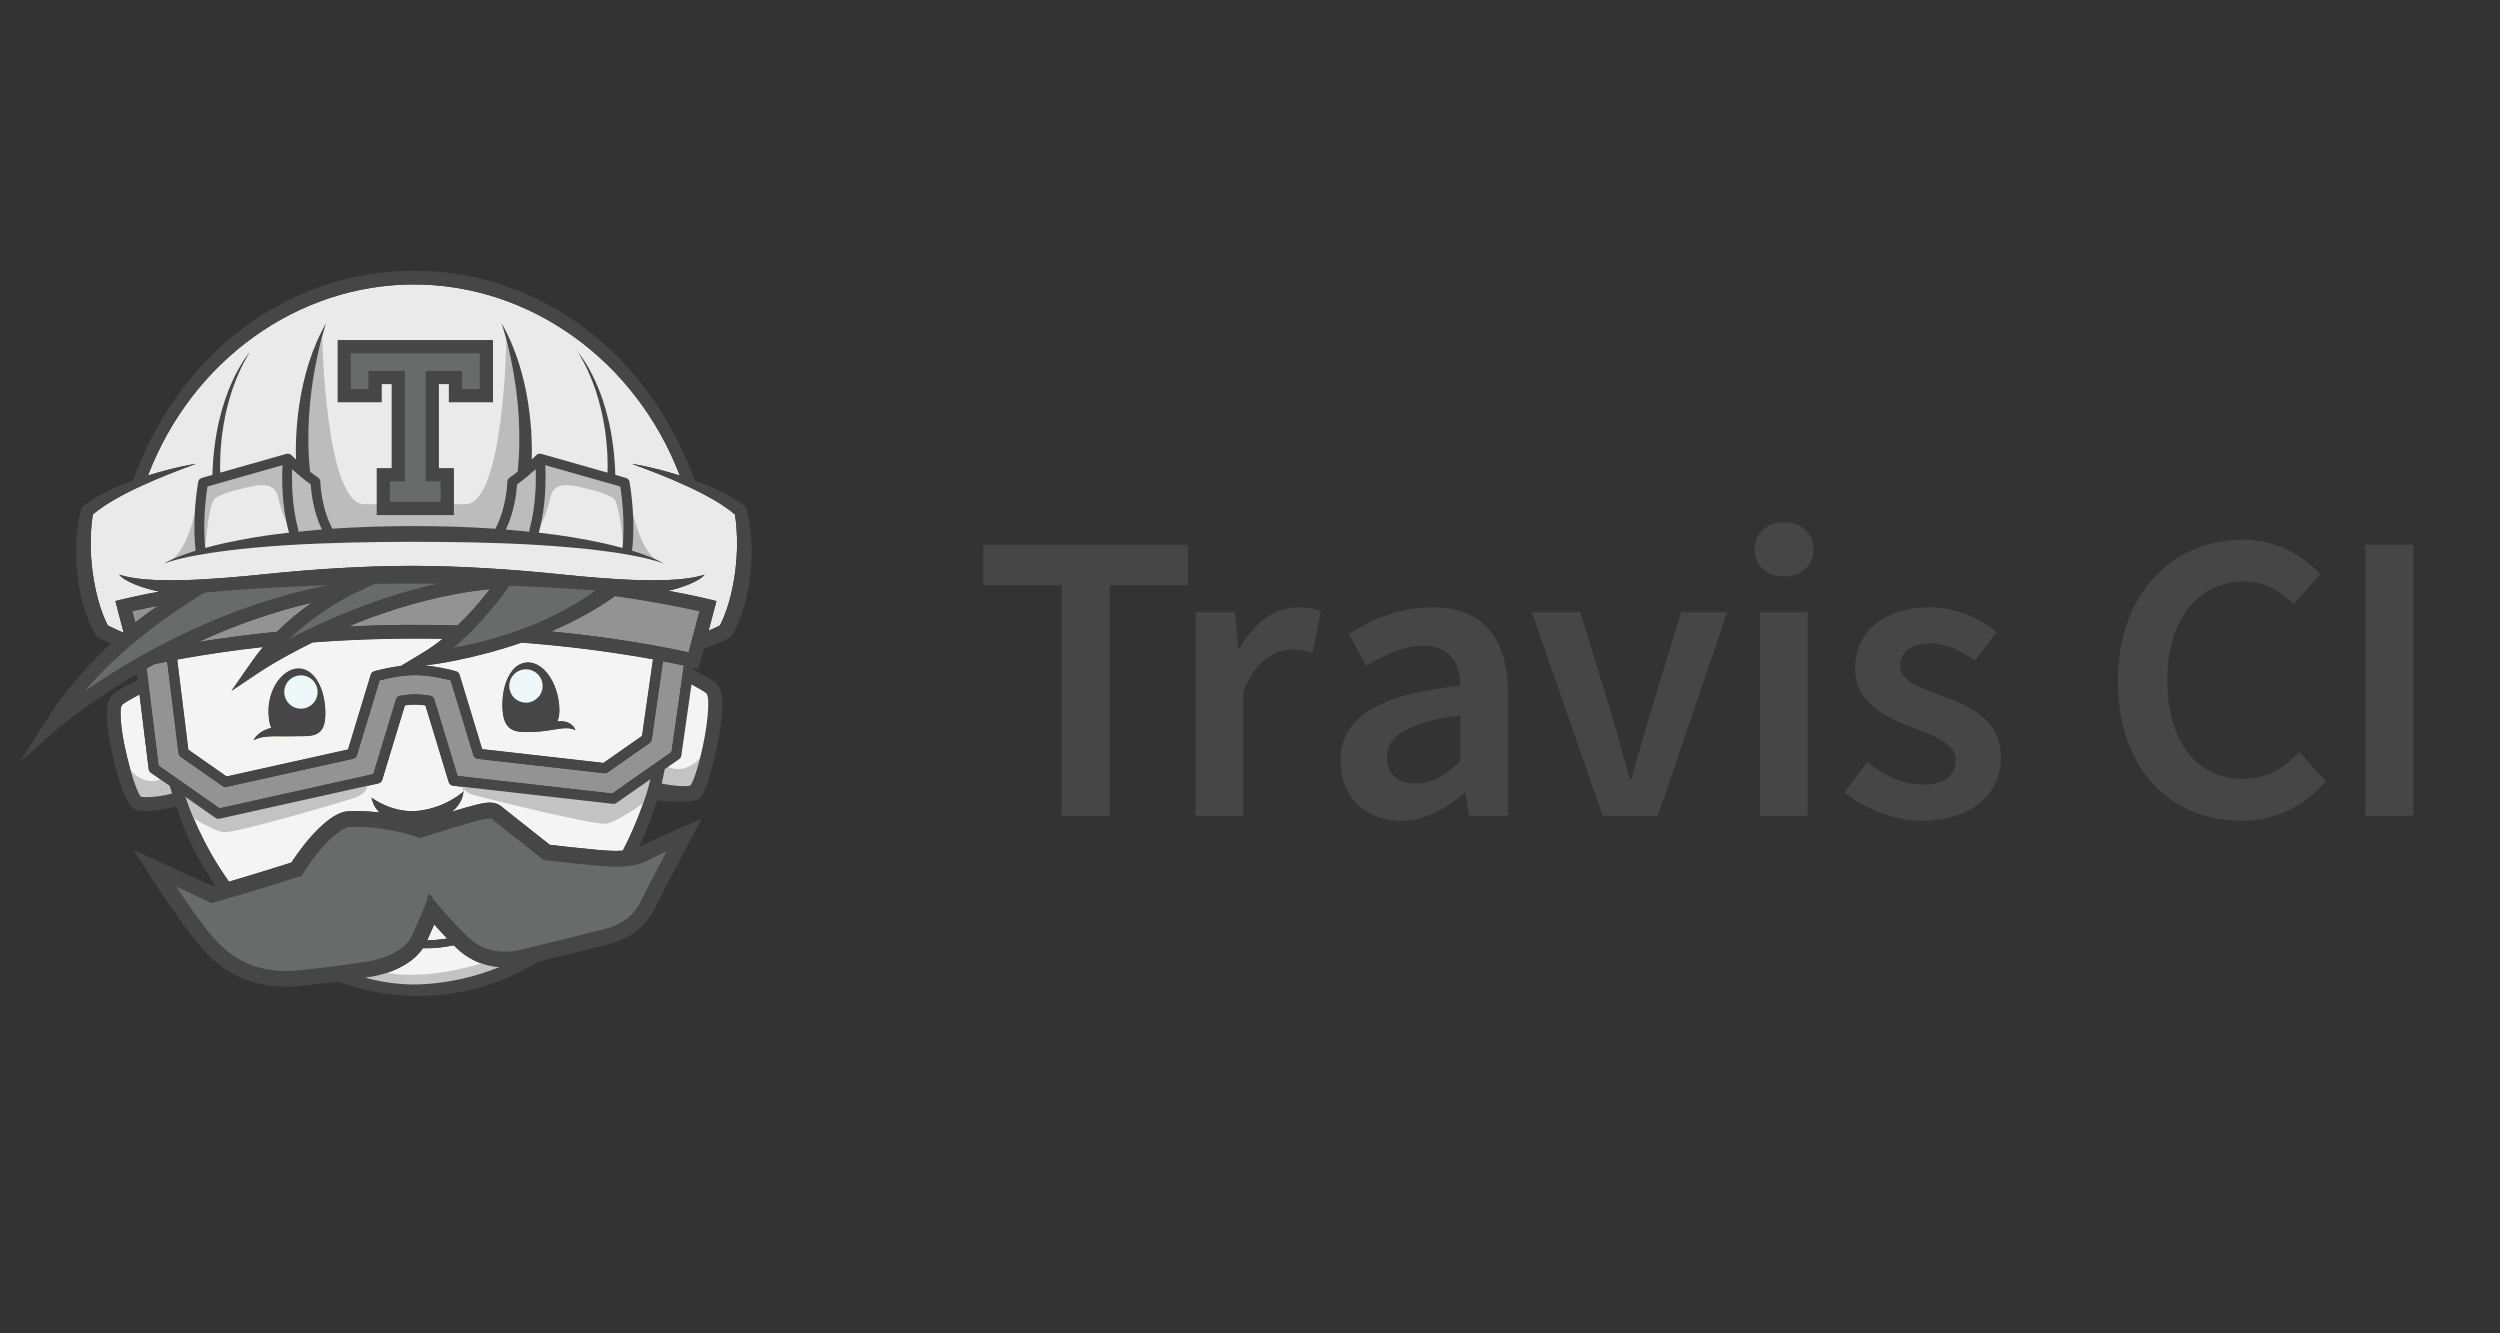
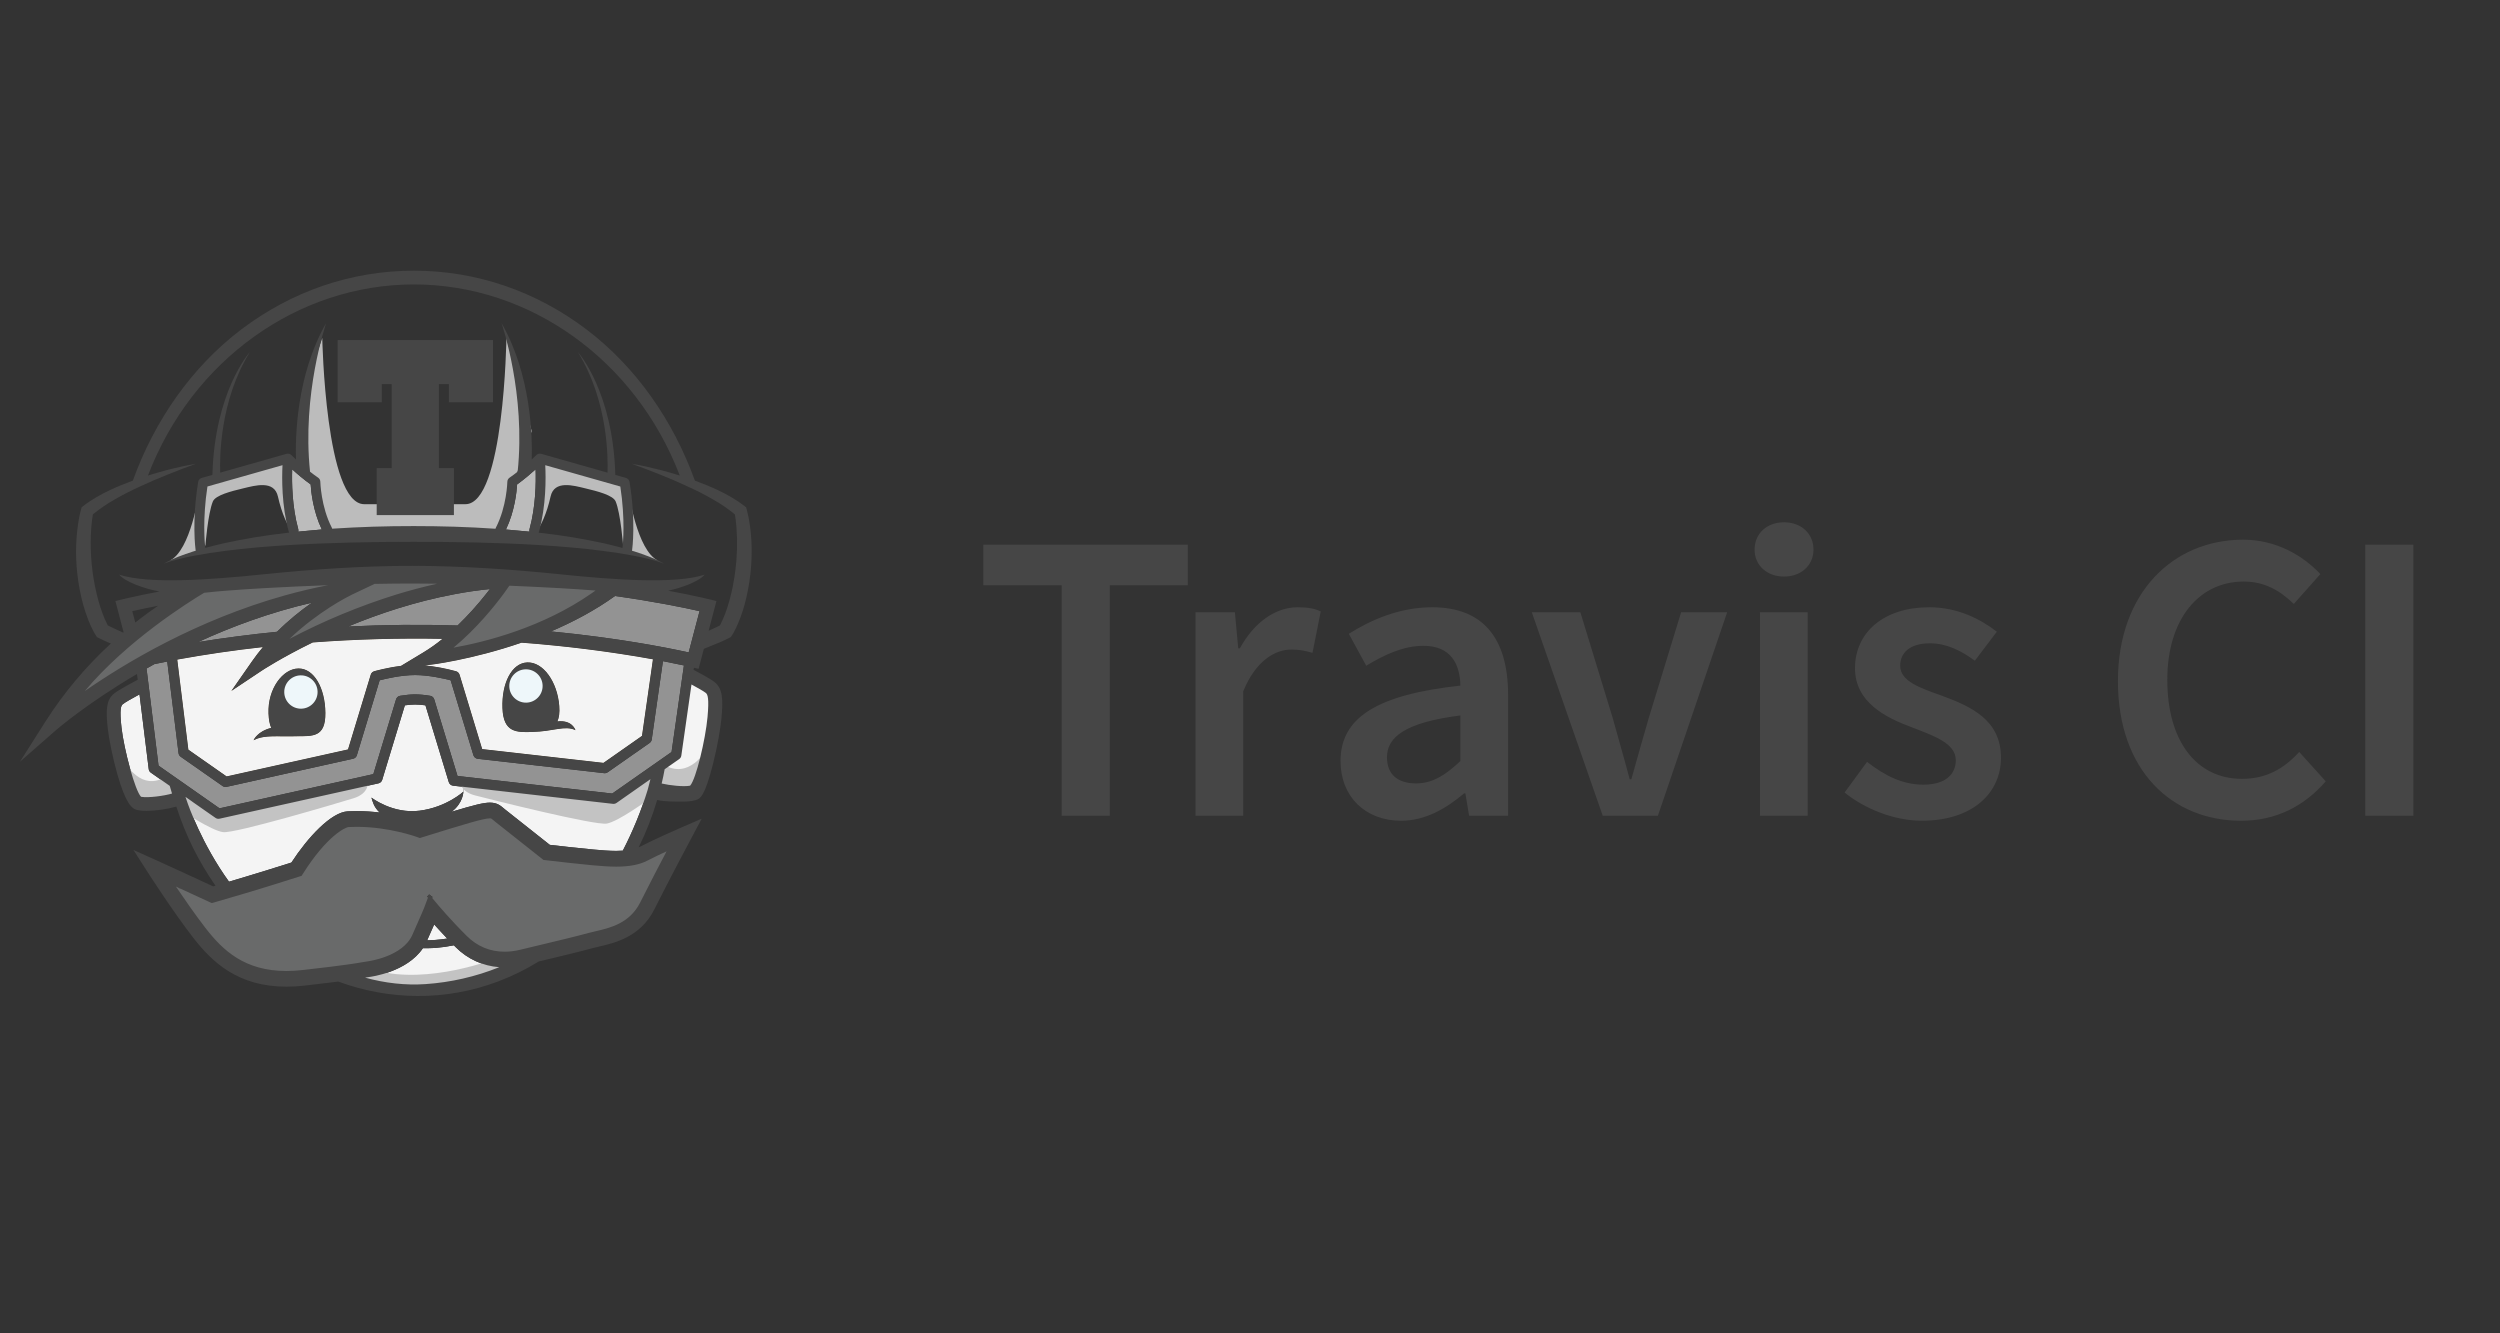
<svg xmlns="http://www.w3.org/2000/svg" viewBox="0 0 150 80">
  <rect x="0" y="0" width="150" height="80" fill="#333333" stroke="none" />
  <g fill="none" transform="translate(1 16)">
-     <path fill="#EAEAEA" d="M43.186,15.616 C43.165,15.364 43.134,15.112 43.093,14.862 C42.685,14.527 42.248,14.228 41.787,13.969 C41.277,13.675 40.753,13.407 40.215,13.166 C39.676,12.916 39.13,12.681 38.578,12.462 C38.302,12.35 38.023,12.242 37.744,12.137 C37.465,12.028 37.184,11.928 36.902,11.825 C37.493,11.926 38.08,12.054 38.661,12.206 C39.039,12.304 39.415,12.414 39.789,12.53 C37.13,5.588 30.773,1.066 23.833,1.066 C16.892,1.066 10.535,5.588 7.877,12.532 C8.252,12.416 8.628,12.307 9.005,12.208 C9.586,12.055 10.173,11.928 10.765,11.826 C10.482,11.929 10.201,12.03 9.922,12.139 C9.643,12.243 9.365,12.352 9.088,12.463 C8.535,12.686 7.987,12.915 7.45,13.167 C6.912,13.412 6.384,13.676 5.88,13.971 C5.415,14.239 4.968,14.533 4.572,14.864 C4.532,15.114 4.501,15.366 4.48,15.618 C4.455,15.914 4.444,16.211 4.441,16.509 C4.435,17.104 4.476,17.699 4.551,18.288 C4.633,18.878 4.741,19.465 4.902,20.032 C4.979,20.315 5.07,20.593 5.173,20.867 C5.251,21.067 5.337,21.263 5.432,21.455 L5.469,21.527 L5.602,21.593 L5.866,21.719 C6.014,21.786 6.218,21.882 6.386,21.958 C6.396,21.95 6.405,21.942 6.413,21.933 L5.922,20.066 C6.026,20.037 6.957,19.797 8.563,19.492 C8.062,19.397 7.572,19.254 7.098,19.065 C6.924,18.994 6.755,18.912 6.591,18.821 C6.424,18.732 6.273,18.618 6.144,18.481 C7.908,19.056 11.553,18.796 14.793,18.461 C17.756,18.156 20.726,17.958 23.711,17.952 C26.698,17.958 29.669,18.156 32.63,18.461 C35.872,18.796 39.517,19.056 41.28,18.481 C41.15,18.618 40.999,18.733 40.833,18.821 C40.67,18.912 40.5,18.992 40.326,19.065 C39.976,19.205 39.617,19.32 39.251,19.409 C39.196,19.422 39.141,19.434 39.088,19.445 C40.848,19.771 41.873,20.037 41.983,20.066 L41.514,21.845 C41.609,21.803 41.704,21.762 41.797,21.719 L42.062,21.593 L42.195,21.527 L42.231,21.455 C42.326,21.263 42.413,21.067 42.49,20.867 C42.594,20.597 42.684,20.317 42.763,20.032 C42.924,19.465 43.032,18.879 43.114,18.288 C43.229,17.402 43.254,16.507 43.186,15.616 L43.186,15.616 Z" />
    <path fill="#F4F4F4" d="M25.834,40.313 C25.602,40.349 25.369,40.376 25.135,40.395 C24.985,40.403 24.826,40.417 24.683,40.417 L24.629,40.418 C24.81,40.015 24.947,39.702 25.05,39.466 C25.262,39.703 25.531,39.996 25.834,40.313 L25.834,40.313 Z M26.342,40.829 C27.039,41.532 27.968,41.959 28.955,42.031 C27.541,42.602 26.044,42.945 24.522,43.047 C23.303,43.121 22.081,42.989 20.906,42.659 C20.993,42.642 21.08,42.629 21.168,42.618 C21.267,42.606 23.409,42.327 24.375,40.892 L24.466,40.894 L24.703,40.892 C24.864,40.892 25.009,40.879 25.162,40.873 C25.522,40.842 25.88,40.791 26.233,40.719 C26.268,40.755 26.304,40.792 26.342,40.829 L26.342,40.829 Z" />
    <path fill="#939393" d="M28.397,19.342 L28.168,19.636 C27.64,20.305 27.069,20.937 26.456,21.529 C24.266,21.462 22.074,21.482 19.885,21.591 C21.709,20.834 23.901,20.095 26.275,19.651 C26.977,19.517 27.686,19.414 28.397,19.342 L28.397,19.342 Z M17.72,20.159 C16.972,20.682 16.269,21.267 15.62,21.907 C14.036,22.065 12.457,22.27 10.886,22.523 C12.906,21.595 15.213,20.74 17.72,20.159 L17.72,20.159 Z M40.035,23.926 L39.293,29.121 L35.734,31.612 L26.453,30.558 L25.055,25.96 C25.022,25.848 24.927,25.765 24.812,25.747 C24.514,25.695 24.213,25.667 23.91,25.663 C23.656,25.663 23.352,25.691 23.007,25.747 C22.892,25.766 22.798,25.848 22.764,25.96 L21.401,30.446 L12.171,32.499 L8.514,29.938 L7.793,24.109 C7.95,24.02 8.109,23.932 8.271,23.844 C8.497,23.795 8.751,23.744 9.034,23.69 L9.713,29.19 C9.724,29.276 9.771,29.353 9.841,29.403 L12.358,31.164 C12.428,31.212 12.516,31.229 12.599,31.21 L20.187,29.523 C20.295,29.5 20.381,29.42 20.412,29.315 L21.779,24.818 C22.145,24.723 23.084,24.504 23.909,24.504 C24.733,24.504 25.672,24.723 26.039,24.818 L27.406,29.315 C27.442,29.431 27.543,29.515 27.664,29.529 L35.253,30.391 C35.326,30.399 35.4,30.38 35.461,30.337 L37.978,28.576 C38.047,28.527 38.092,28.452 38.104,28.369 L38.776,23.669 C39.282,23.767 39.704,23.855 40.035,23.926 L40.035,23.926 Z M40.973,20.669 L40.32,23.145 C38.983,22.85 36.049,22.273 32.054,21.884 C33.359,21.329 34.688,20.63 35.902,19.759 C38.279,20.095 40.025,20.454 40.973,20.669 L40.973,20.669 Z" />
    <path fill="#E5CBA4" d="M4.64,6.417 C5.158,6.138 5.743,6.179 6.658,6.181 C6.756,6.184 6.857,6.182 6.963,6.18 L7.24,6.175 C8.183,6.166 8.967,6.256 8.953,4.776 C8.939,3.296 8.281,2.1 7.338,2.109 C6.396,2.117 5.483,3.33 5.539,4.808 C5.554,5.194 5.611,5.471 5.702,5.672 C4.88,5.878 4.653,6.386 4.64,6.417 L4.64,6.417 Z M15.979,0.33 C15.614,0.626 15.228,0.903 14.827,1.144 L13.489,1.951 C12.65,2.054 11.921,2.261 11.88,2.273 C11.781,2.301 11.703,2.378 11.672,2.477 L10.309,6.965 L3.025,8.585 L0.73,6.979 L0.063,1.574 C1.767,1.265 3.481,1.015 5.202,0.825 C4.978,1.093 4.76,1.375 4.553,1.67 L3.307,3.458 L5.122,2.249 C5.148,2.23 6.304,1.47 8.194,0.546 C10.784,0.352 13.382,0.28 15.979,0.33 L15.979,0.33 Z M23.956,5.811 C23.947,5.775 23.749,5.181 22.872,5.285 C22.973,5.065 23.018,4.768 22.986,4.361 C22.87,2.884 22.01,1.71 21.069,1.744 C20.127,1.777 19.523,3.001 19.575,4.481 C19.626,5.96 20.418,5.95 21.36,5.917 C22.626,5.893 23.322,5.505 23.956,5.811 L23.956,5.811 Z M28.606,1.558 L27.949,6.153 L25.635,7.772 L18.36,6.945 L17.003,2.478 C16.972,2.38 16.894,2.303 16.795,2.274 C16.173,2.102 15.537,1.983 14.894,1.921 L15.068,1.909 C15.22,1.899 17.728,1.591 20.725,0.559 C24.043,0.813 26.753,1.221 28.606,1.558 L28.606,1.558 Z" transform="translate(9.571 22)" />
    <path fill="#F4F4F4" d="M4.64,6.417 C5.158,6.138 5.743,6.179 6.658,6.181 C6.756,6.184 6.857,6.182 6.963,6.18 L7.24,6.175 C8.183,6.166 8.967,6.256 8.953,4.776 C8.939,3.296 8.281,2.1 7.338,2.109 C6.396,2.117 5.483,3.33 5.539,4.808 C5.554,5.194 5.611,5.471 5.702,5.672 C4.88,5.878 4.653,6.386 4.64,6.417 L4.64,6.417 Z M15.979,0.33 C15.614,0.626 15.228,0.903 14.827,1.144 L13.489,1.951 C12.65,2.054 11.921,2.261 11.88,2.273 C11.781,2.301 11.703,2.378 11.672,2.477 L10.309,6.965 L3.025,8.585 L0.73,6.979 L0.063,1.574 C1.767,1.265 3.481,1.015 5.202,0.825 C4.978,1.093 4.76,1.375 4.553,1.67 L3.307,3.458 L5.122,2.249 C5.148,2.23 6.304,1.47 8.194,0.546 C10.784,0.352 13.382,0.28 15.979,0.33 L15.979,0.33 Z M23.956,5.811 C23.947,5.775 23.749,5.181 22.872,5.285 C22.973,5.065 23.018,4.768 22.986,4.361 C22.87,2.884 22.01,1.71 21.069,1.744 C20.127,1.777 19.523,3.001 19.575,4.481 C19.626,5.96 20.418,5.95 21.36,5.917 C22.626,5.893 23.322,5.505 23.956,5.811 L23.956,5.811 Z M28.606,1.558 L27.949,6.153 L25.635,7.772 L18.36,6.945 L17.003,2.478 C16.972,2.38 16.894,2.303 16.795,2.274 C16.173,2.102 15.537,1.983 14.894,1.921 L15.068,1.909 C15.22,1.899 17.728,1.591 20.725,0.559 C24.043,0.813 26.753,1.221 28.606,1.558 L28.606,1.558 Z" transform="translate(9.571 22)" />
    <path fill="#F4F4F4" d="M9.184,31.153 C9.228,31.307 9.274,31.462 9.321,31.614 C8.851,31.752 7.895,31.884 7.463,31.808 C7.104,31.448 6.436,28.963 6.289,27.644 C6.17,26.576 6.254,26.345 6.362,26.255 C6.488,26.148 6.961,25.88 7.37,25.661 L7.923,30.147 C7.934,30.233 7.98,30.309 8.051,30.359 L9.184,31.153 L9.184,31.153 Z M26.835,31.215 L26.802,31.501 C26.802,31.501 25.796,32.433 24.177,32.641 C22.559,32.85 21.286,31.855 21.286,31.855 C21.34,32.028 21.414,32.418 21.781,32.751 C21.349,32.7 20.884,32.665 20.395,32.665 C20.219,32.665 20.04,32.67 19.867,32.679 C18.871,32.73 17.47,34.236 16.484,35.753 C16.001,35.906 14.488,36.385 12.739,36.902 C11.106,34.64 10.303,32.329 10.221,32.09 L10.222,32.089 C10.19,31.998 10.156,31.906 10.126,31.811 L10.546,32.105 L10.546,32.106 L11.583,32.832 L11.93,33.074 C12,33.123 12.087,33.141 12.171,33.122 L21.706,31.001 C21.813,30.977 21.899,30.897 21.931,30.792 L23.291,26.32 C23.526,26.288 23.732,26.272 23.908,26.272 C24.085,26.272 24.291,26.288 24.527,26.32 L25.926,30.926 C25.961,31.043 26.063,31.127 26.184,31.141 L26.835,31.215 L26.835,31.215 Z" />
    <path fill="#F4F4F4" d="M37.718,30.968 L38.026,30.752 C37.976,30.965 37.92,31.178 37.863,31.387 C37.475,32.648 36.975,33.87 36.369,35.041 C36.244,35.05 36.114,35.055 35.973,35.055 C35.541,35.055 35.098,35.018 34.609,34.973 C33.76,34.896 32.413,34.741 31.987,34.692 C31.1,33.987 30.212,33.284 29.322,32.583 L29.211,32.491 C29.027,32.336 28.819,32.159 28.396,32.159 C28.011,32.159 27.45,32.299 26.093,32.709 C26.798,32.182 26.802,31.503 26.802,31.503 L26.835,31.217 L35.78,32.233 C35.854,32.241 35.928,32.222 35.99,32.18 L36.888,31.551 L37.718,30.968 L37.718,30.968 Z" />
    <path fill="#BCBCBC" d="M31.136,12.161 C31.163,12.956 31.144,14.398 30.772,15.747 C30.758,15.798 30.758,15.851 30.772,15.901 C30.301,15.852 29.83,15.809 29.357,15.771 C29.887,14.663 30.003,13.482 30.027,13.066 C30.433,12.777 30.838,12.431 31.136,12.161 L31.136,12.161 Z M17.639,13.066 C17.664,13.482 17.779,14.661 18.308,15.768 C17.836,15.806 17.365,15.85 16.895,15.899 C16.908,15.849 16.908,15.797 16.895,15.747 C16.524,14.4 16.506,12.958 16.532,12.161 C16.828,12.431 17.231,12.777 17.639,13.066 Z" />
    <path fill="#464646" d="M33.528,27.811 C32.893,27.505 32.197,27.893 30.931,27.917 C29.989,27.951 29.198,27.96 29.146,26.481 C29.094,25.002 29.697,23.777 30.64,23.744 C31.582,23.711 32.441,24.885 32.557,26.361 C32.589,26.767 32.544,27.065 32.443,27.285 C33.32,27.181 33.518,27.775 33.528,27.811 L33.528,27.811 Z M30.567,25.644 C30.832,25.639 31.042,25.42 31.037,25.155 C31.032,24.89 30.814,24.68 30.549,24.684 C30.284,24.689 30.073,24.906 30.076,25.171 C30.081,25.437 30.3,25.649 30.567,25.644 Z" />
    <circle cx="30.557" cy="25.159" r="1" fill="#EEF7FA" transform="rotate(-1.049 30.557 25.16)" />
    <path fill="#464646" d="M18.524,26.775 C18.537,28.255 17.753,28.166 16.81,28.174 C16.715,28.177 16.625,28.178 16.534,28.179 C16.432,28.182 16.33,28.183 16.228,28.18 C15.313,28.179 14.729,28.138 14.211,28.416 C14.223,28.385 14.45,27.877 15.272,27.67 C15.181,27.469 15.125,27.192 15.109,26.807 C15.053,25.328 15.965,24.115 16.909,24.107 C17.852,24.099 18.509,25.295 18.524,26.775 L18.524,26.775 Z M17.068,26.001 C17.244,26.003 17.407,25.908 17.492,25.754 C17.578,25.601 17.573,25.412 17.479,25.264 C17.385,25.115 17.218,25.029 17.042,25.04 C16.783,25.056 16.584,25.274 16.591,25.533 C16.598,25.792 16.809,25.999 17.068,26.001 Z" />
    <circle cx="17.055" cy="25.521" r="1" fill="#EEF7FA" transform="rotate(-1.473 17.055 25.52)" />
    <path fill="#BCBCBC" d="M0.796,5.249 C0.796,5.249 0.943,3.343 1.242,2.612 C1.396,2.235 2.339,1.996 3.059,1.824 C3.779,1.653 4.926,1.31 5.149,2.321 C5.372,3.331 5.731,4.067 5.972,4.392 L5.663,0.231 L0.71,1.429 L0.385,5.112 L0.539,5.402 L0.796,5.249 M25.857,5.249 C25.857,5.249 25.711,3.343 25.412,2.612 C25.258,2.235 24.315,1.996 23.595,1.824 C22.876,1.653 21.727,1.31 21.504,2.321 C21.282,3.331 20.921,4.067 20.681,4.392 L20.99,0.231 L25.943,1.429 L26.269,5.112 L26.115,5.402 L25.857,5.249" transform="translate(10.529 11.478)" />
    <path fill="#BCBCBC" d="M29.385,4.273 C29.385,4.273 29.254,14.252 26.922,14.252 L23.657,14.252 L20.857,14.252 C18.525,14.252 18.336,4.277 18.336,4.277 L17.19,7.664 L17.208,12.31 L18.022,12.957 L18.392,14.952 L18.909,16.116 L28.893,16.135 L29.356,15.303 L29.744,13.899 L29.8,13.013 L30.902,9.867 L29.385,4.273 L29.385,4.273 Z M36.731,13.578 C36.731,13.578 37.212,17.02 38.482,17.641 L36.704,17.105 L36.731,13.578 L36.731,13.578 Z M10.933,13.578 C10.933,13.578 10.453,17.02 9.183,17.641 L10.962,17.105 L10.933,13.578 Z" />
    <path fill="#464646" d="M37.073,17.089 C37.678,17.287 38.286,17.497 38.837,17.819 C38.542,17.707 38.239,17.615 37.932,17.544 C37.626,17.466 37.318,17.4 37.01,17.341 C36.391,17.223 35.769,17.126 35.144,17.05 C34.521,16.969 33.895,16.901 33.268,16.847 C32.641,16.795 32.015,16.741 31.387,16.705 C28.874,16.551 26.354,16.511 23.833,16.509 C21.312,16.51 18.793,16.557 16.279,16.706 C15.651,16.742 15.024,16.796 14.397,16.848 C13.77,16.901 13.145,16.968 12.521,17.051 C11.896,17.127 11.275,17.226 10.656,17.342 C10.347,17.4 10.039,17.467 9.732,17.544 C9.425,17.615 9.122,17.707 8.827,17.819 C9.377,17.498 9.986,17.286 10.592,17.088 L10.746,17.041 L10.736,17.002 C10.726,16.932 10.502,15.279 10.892,12.912 C10.911,12.799 10.994,12.707 11.104,12.676 L11.744,12.493 C11.883,7.53 13.928,5.196 13.992,5.123 C12.164,8.063 12.182,11.548 12.213,12.359 L16.193,11.229 L16.203,11.227 C16.219,11.223 16.236,11.221 16.252,11.22 L16.269,11.219 C16.29,11.218 16.312,11.22 16.334,11.225 L16.345,11.229 C16.361,11.232 16.377,11.238 16.394,11.245 C16.402,11.249 16.405,11.253 16.413,11.255 L16.452,11.28 C16.456,11.283 16.46,11.284 16.463,11.288 L16.47,11.295 L16.481,11.304 C16.484,11.308 16.589,11.412 16.758,11.569 C16.717,10.259 16.78,6.5 18.571,3.384 C18.534,3.493 17.113,7.646 17.602,12.301 C17.761,12.428 17.928,12.553 18.091,12.662 C18.17,12.717 18.218,12.806 18.219,12.902 C18.22,12.917 18.255,14.4 18.91,15.663 C18.919,15.682 18.927,15.701 18.932,15.721 C20.563,15.614 22.196,15.562 23.83,15.565 C25.462,15.565 27.097,15.612 28.727,15.725 C28.732,15.704 28.74,15.683 28.751,15.663 C29.406,14.401 29.441,12.918 29.441,12.902 C29.443,12.806 29.492,12.717 29.571,12.662 C29.734,12.552 29.898,12.428 30.059,12.301 C30.549,7.646 29.129,3.493 29.09,3.384 C30.88,6.5 30.944,10.259 30.904,11.569 C31.072,11.412 31.178,11.308 31.181,11.304 C31.185,11.3 31.189,11.298 31.192,11.295 C31.195,11.293 31.196,11.29 31.2,11.288 L31.211,11.28 L31.25,11.254 C31.256,11.253 31.261,11.249 31.268,11.245 C31.285,11.238 31.302,11.232 31.32,11.228 C31.323,11.228 31.327,11.225 31.33,11.225 C31.352,11.22 31.373,11.218 31.395,11.219 L31.411,11.22 C31.428,11.221 31.445,11.224 31.461,11.227 L31.471,11.229 L35.451,12.359 C35.482,11.547 35.499,8.062 33.671,5.123 C33.734,5.195 35.781,7.53 35.919,12.493 L36.56,12.676 C36.67,12.707 36.753,12.799 36.772,12.912 C37.162,15.279 36.936,16.932 36.927,17.002 C36.925,17.017 36.921,17.029 36.917,17.042 C36.969,17.056 37.021,17.072 37.073,17.089 L37.073,17.089 Z M36.349,16.877 C36.38,16.612 36.523,15.164 36.219,13.191 L31.715,11.912 C31.755,12.674 31.773,14.328 31.341,15.904 C31.335,15.924 31.328,15.942 31.319,15.961 C31.364,15.965 31.409,15.968 31.452,15.975 C32.719,16.118 33.978,16.325 35.225,16.596 C35.601,16.683 35.977,16.775 36.349,16.877 L36.349,16.877 Z M30.772,15.746 C31.143,14.398 31.163,12.956 31.136,12.16 C30.839,12.43 30.434,12.776 30.027,13.065 C30.003,13.481 29.887,14.662 29.357,15.77 C29.829,15.808 30.301,15.851 30.772,15.9 C30.758,15.85 30.758,15.797 30.772,15.746 L30.772,15.746 Z M18.308,15.768 C17.78,14.661 17.664,13.482 17.639,13.066 C17.252,12.786 16.882,12.484 16.531,12.161 C16.505,12.958 16.524,14.4 16.894,15.747 C16.907,15.797 16.907,15.849 16.894,15.899 C17.364,15.85 17.836,15.806 18.308,15.768 Z M16.347,15.958 C16.338,15.94 16.331,15.922 16.326,15.903 C15.892,14.327 15.912,12.673 15.95,11.911 L11.446,13.19 C11.144,15.161 11.285,16.609 11.315,16.875 C11.69,16.774 12.064,16.681 12.442,16.594 C13.065,16.458 13.691,16.338 14.32,16.234 C14.95,16.129 15.581,16.049 16.213,15.973 L16.347,15.958 L16.347,15.958 Z" />
    <polygon fill="#464646" points="28.58 4.403 28.58 8.137 25.931 8.137 25.931 7.047 25.334 7.047 25.334 12.088 26.235 12.088 26.235 14.906 21.602 14.906 21.602 12.088 22.5 12.088 22.5 7.047 21.905 7.047 21.905 8.137 19.258 8.137 19.258 4.403" />
    <path fill="#696A6A" d="M7.704,1.059 C7.704,1.059 0.873,5.863 0.606,7.694 L1.119,7.589 C1.119,7.589 9.299,2.17 15.783,1.51 L15.93,0.688 L7.704,1.059 L7.704,1.059 Z M18.427,0.372 L13.046,4.186 L13.337,4.419 C13.556,4.242 22.894,1.392 22.894,1.392 L24.863,0.158 C23.543,0.323 18.427,0.372 18.427,0.372 L18.427,0.372 Z M23.104,4.985 C26.924,4.985 32.651,1.246 32.651,1.246 L30.8,0.894 C30.708,0.986 27.815,0.793 27.815,0.793 L26.441,0.411 L23.159,4.148 L22.892,4.797 C23.127,4.7 23.104,4.985 23.104,4.985 L23.104,4.985 Z" transform="translate(2.871 18.174)" />
    <path fill="#696A6A" d="M38.443,35.084 L37.263,35.416 L31.809,35.299 L28.397,32.647 L24.274,33.678 L19.505,33.266 L16.834,36.182 L11.823,37.678 L9.321,36.903 L9.194,36.795 L10.317,39.543 C10.317,39.543 12.861,42.268 14.282,42.588 C15.702,42.909 18.269,42.565 20.194,42.267 C22.119,41.969 23.654,41.282 24.273,40.161 C24.891,39.038 24.983,38.717 24.983,38.717 C24.983,38.717 26.817,41.305 28.398,41.603 C29.98,41.9 34.677,40.297 34.677,40.297 C34.677,40.297 37.542,39.519 38.046,38.534 C38.551,37.549 39.88,34.32 39.88,34.32 L38.443,35.084 L38.443,35.084 Z M9.846,37.323 L9.767,37.287 L9.324,36.906 L9.846,37.323 Z M24.656,37.834 L24.622,37.803 C24.664,37.756 24.707,37.71 24.75,37.665 L24.754,37.669 C24.821,37.717 24.888,37.767 24.956,37.818 L24.92,37.866 L24.942,37.892 L24.734,37.734 L24.656,37.834 L24.656,37.834 Z" />
-     <path fill="#939393" d="M6.935,20.669 C7.321,20.581 7.844,20.47 8.483,20.346 C8.09,20.614 7.625,20.951 7.117,21.354 L6.935,20.669 L6.935,20.669 Z" />
    <path fill="#C3C3C3" d="M21.075,30.905 C21.075,30.905 21.183,31.6 20.211,31.896 C19.239,32.194 13.08,34.027 12.378,33.928 C11.675,33.829 9.893,32.639 9.893,32.639 L9.46,31.103 L12.098,32.747 L21.075,30.905 Z M26.592,30.77 C26.592,30.77 26.515,31.469 27.499,31.724 C28.483,31.978 34.716,33.543 35.412,33.414 C36.109,33.284 37.839,32.019 37.839,32.019 L38.203,30.464 L35.779,31.91 L26.592,30.77 Z" />
    <path fill="#C3C3C3" d="M6.434,29.627 C6.434,29.627 7.287,31.333 8.666,30.743 L9.651,31.103 L9.552,31.825 L7.485,32.087 L6.927,31.759 L6.434,29.627 L6.434,29.627 Z" />
    <path fill="#F4F4F4" d="M38.511,30.453 C38.463,30.62 38.414,31.173 38.362,31.338 C38.871,31.487 40.115,31.453 40.583,31.371 C40.971,30.981 41.694,28.293 41.853,26.865 C41.982,25.708 41.683,25.249 41.565,25.152 C41.428,25.037 40.917,24.746 40.474,24.509 L39.761,29.249 C39.749,29.342 39.699,29.426 39.622,29.479 L38.511,30.453 L38.511,30.453 Z" />
    <path fill="#C3C3C3" d="M41.486,28.802 C41.486,28.802 40.563,30.648 39.072,30.009 L38.006,30.399 L38.112,31.181 L40.35,31.465 L40.954,31.11 L41.486,28.802 L41.486,28.802 Z M19.796,42.559 C19.796,42.559 24.851,45.107 30.575,41.64 L28.736,41.515 C28.736,41.515 24.725,43.102 21.55,42.225 L19.796,42.559 L19.796,42.559 Z" />
-     <polygon fill="#696A6A" points="27.783 7.344 27.783 5.196 20.051 5.196 20.051 7.344 21.108 7.344 21.108 6.253 23.295 6.253 23.295 12.883 22.395 12.883 22.395 14.113 25.439 14.113 25.439 12.883 24.538 12.883 24.538 6.253 26.726 6.253 26.726 7.344" />
    <path fill="#464646" d="M24.921,37.866 L25.271,38.283 C25.279,38.293 26.056,39.217 27.007,40.159 C27.638,40.784 28.402,41.102 29.277,41.102 C29.576,41.102 29.89,41.063 30.206,40.987 C30.5,40.915 30.82,40.84 31.147,40.761 C32.329,40.479 33.667,40.159 34.316,39.977 C34.445,39.941 34.588,39.908 34.739,39.874 C35.602,39.675 36.787,39.399 37.414,38.143 C37.886,37.201 38.522,35.977 38.994,35.08 C38.585,35.269 38.157,35.474 37.852,35.633 C37.383,35.88 36.768,35.999 35.973,35.999 C35.5,35.999 35.037,35.959 34.523,35.914 C33.595,35.822 32.668,35.722 31.743,35.612 L31.61,35.598 L31.504,35.514 C31.489,35.502 29.967,34.29 28.737,33.324 L28.601,33.211 C28.472,33.101 28.472,33.101 28.395,33.101 C28,33.101 26.854,33.457 24.342,34.235 L24.188,34.284 L24.037,34.226 C24.02,34.221 22.371,33.61 20.397,33.61 C20.235,33.61 20.074,33.614 19.917,33.623 C19.719,33.633 18.61,34.159 17.189,36.404 L17.097,36.549 L16.935,36.601 C16.911,36.609 14.468,37.398 11.876,38.138 L11.708,38.186 L11.549,38.113 C11.532,38.106 10.518,37.635 9.553,37.192 C10.08,37.969 10.753,38.938 11.344,39.699 C12.378,41.029 13.681,42.259 16.18,42.259 C16.494,42.259 16.827,42.24 17.169,42.201 C19.711,41.914 20.366,41.798 20.718,41.736 C20.838,41.716 20.932,41.699 21.052,41.683 C21.072,41.68 23.153,41.412 23.737,40.102 C24.339,38.756 24.461,38.436 24.466,38.423 L24.678,37.857 L24.621,37.804 L24.748,37.665 L24.749,37.666 L24.753,37.67 C24.82,37.718 24.887,37.768 24.954,37.82 L24.921,37.866 L24.921,37.866 Z M9.088,12.463 C8.536,12.685 7.987,12.914 7.45,13.167 C6.912,13.412 6.384,13.675 5.88,13.969 C5.419,14.228 4.981,14.528 4.572,14.863 C4.555,14.967 4.539,15.071 4.526,15.175 C4.509,15.322 4.492,15.468 4.48,15.616 C4.455,15.912 4.444,16.209 4.441,16.507 C4.435,17.697 4.589,18.882 4.902,20.031 C4.981,20.315 5.07,20.595 5.174,20.865 C5.249,21.065 5.336,21.262 5.433,21.453 L5.47,21.525 C5.514,21.548 5.56,21.57 5.603,21.591 L5.868,21.717 C6.016,21.785 6.22,21.881 6.388,21.957 C6.399,21.949 6.407,21.94 6.415,21.932 L5.925,20.065 C6.028,20.036 6.96,19.796 8.565,19.49 C8.065,19.396 7.574,19.254 7.101,19.064 C6.929,18.991 6.756,18.911 6.594,18.819 C6.427,18.731 6.276,18.616 6.147,18.479 C7.911,19.055 11.555,18.794 14.796,18.46 C17.759,18.155 20.729,17.957 23.714,17.95 C26.7,17.957 29.671,18.155 32.633,18.46 C35.875,18.794 39.519,19.055 41.283,18.479 C41.154,18.616 41.003,18.73 40.837,18.819 C40.673,18.91 40.504,18.992 40.33,19.064 C39.928,19.224 39.514,19.35 39.092,19.443 C40.852,19.769 41.877,20.035 41.986,20.065 L41.517,21.843 C41.612,21.801 41.707,21.761 41.799,21.717 L42.065,21.591 C42.108,21.57 42.154,21.548 42.198,21.525 L42.234,21.453 C42.33,21.261 42.416,21.065 42.494,20.865 C42.598,20.595 42.688,20.314 42.765,20.031 C42.926,19.464 43.035,18.877 43.115,18.286 C43.231,17.401 43.255,16.506 43.187,15.616 C43.175,15.469 43.159,15.322 43.14,15.175 C43.127,15.071 43.112,14.967 43.093,14.863 C42.685,14.528 42.247,14.228 41.786,13.969 C41.276,13.675 40.751,13.408 40.214,13.167 C39.675,12.916 39.129,12.682 38.577,12.463 C38.3,12.351 38.022,12.243 37.742,12.138 C37.464,12.03 37.182,11.929 36.9,11.826 C37.491,11.924 38.078,12.059 38.659,12.208 C39.037,12.306 39.415,12.416 39.787,12.533 C37.129,5.588 30.773,1.066 23.833,1.066 C16.892,1.066 10.535,5.588 7.877,12.532 C8.251,12.416 8.627,12.306 9.005,12.207 C9.586,12.055 10.173,11.927 10.765,11.825 C10.202,12.027 9.643,12.239 9.088,12.463 Z M44.085,16.481 C44.148,17.763 44.009,19.046 43.673,20.285 C43.544,20.757 43.375,21.217 43.17,21.66 C43.134,21.737 43.096,21.811 43.055,21.885 L42.993,21.997 C42.969,22.04 42.943,22.082 42.916,22.123 L42.852,22.224 L42.751,22.275 C42.653,22.325 42.555,22.373 42.456,22.419 L42.171,22.547 C41.979,22.628 41.788,22.706 41.596,22.781 C41.462,22.833 41.343,22.881 41.231,22.929 L40.914,24.132 C40.906,24.13 40.811,24.105 40.633,24.063 L40.615,24.189 C40.966,24.372 41.653,24.742 41.887,24.936 C42.359,25.325 42.392,25.942 42.288,27.094 C42.234,27.687 42.038,28.837 41.765,29.895 C41.294,31.715 41.044,31.93 40.722,32.012 C40.506,32.066 40.284,32.094 40.061,32.096 C39.563,32.096 38.886,32.109 38.43,31.999 C38.143,32.978 37.771,33.93 37.318,34.843 C37.352,34.827 37.384,34.814 37.414,34.798 C38.229,34.37 39.798,33.688 39.864,33.658 L41.103,33.121 L40.468,34.312 C40.454,34.338 39.093,36.895 38.26,38.564 C37.433,40.218 35.881,40.578 34.953,40.791 C34.813,40.824 34.68,40.855 34.573,40.884 C33.907,41.071 32.558,41.393 31.368,41.679 C31.354,41.682 31.34,41.686 31.325,41.688 C30.593,42.141 29.795,42.543 28.921,42.875 C25.723,44.086 22.352,44.017 19.297,42.895 C18.8,42.959 18.148,43.037 17.279,43.136 C16.902,43.178 16.535,43.2 16.185,43.2 C13.274,43.2 11.731,41.723 10.604,40.276 C9.398,38.727 7.923,36.427 7.861,36.331 L7.005,34.997 L8.451,35.647 C9.143,35.958 11.2,36.909 11.788,37.182 C11.835,37.169 11.882,37.155 11.929,37.141 C10.913,35.685 10.121,34.085 9.581,32.395 C8.994,32.558 8.389,32.644 7.78,32.652 C7.597,32.655 7.414,32.638 7.234,32.602 C6.912,32.528 6.543,32.218 6.041,30.454 C5.751,29.429 5.533,28.312 5.47,27.736 C5.345,26.613 5.368,26.011 5.835,25.622 C6.116,25.387 7.067,24.889 7.263,24.786 L7.22,24.439 C4.202,26.213 2.393,27.778 2.356,27.811 L0.197,29.704 L1.735,27.28 C2.833,25.561 4.15,23.992 5.652,22.611 L5.496,22.547 L5.211,22.419 C5.112,22.373 5.014,22.325 4.917,22.275 L4.815,22.224 L4.75,22.123 C4.714,22.069 4.698,22.038 4.674,21.997 L4.61,21.885 C4.493,21.665 4.39,21.438 4.3,21.206 C4.183,20.904 4.08,20.597 3.992,20.285 C3.823,19.666 3.704,19.035 3.636,18.397 C3.51,17.281 3.548,16.153 3.75,15.049 C3.783,14.888 3.815,14.738 3.864,14.562 L3.898,14.439 L3.987,14.369 C4.491,13.974 5.035,13.675 5.587,13.41 C6.041,13.197 6.505,13.009 6.972,12.837 C8.276,9.218 10.52,6.01 13.468,3.773 C16.515,1.463 20.1,0.241 23.833,0.241 C27.566,0.241 31.15,1.463 34.198,3.774 C37.146,6.011 39.389,9.219 40.693,12.837 C41.161,13.009 41.623,13.196 42.08,13.411 C42.632,13.676 43.175,13.975 43.678,14.37 L43.767,14.44 L43.802,14.563 C43.888,14.879 43.952,15.201 43.994,15.526 C44.038,15.842 44.07,16.161 44.085,16.481 L44.085,16.481 Z M41.452,27.017 C41.552,25.908 41.464,25.67 41.352,25.579 C41.239,25.485 40.859,25.269 40.489,25.069 L39.879,29.338 C39.867,29.422 39.821,29.497 39.752,29.545 L38.879,30.155 C38.81,30.504 38.785,30.67 38.7,31.011 C39.199,31.127 40.017,31.217 40.407,31.141 C40.759,30.759 41.33,28.375 41.452,27.017 L41.452,27.017 Z M40.32,23.146 L40.973,20.669 C40.026,20.455 38.28,20.096 35.902,19.76 C34.689,20.632 33.36,21.329 32.055,21.886 C36.049,22.274 38.983,22.851 40.32,23.146 L40.32,23.146 Z M39.292,29.12 L40.034,23.926 C39.616,23.836 39.197,23.75 38.777,23.67 L38.105,28.369 C38.093,28.453 38.047,28.527 37.978,28.576 L35.46,30.336 C35.4,30.378 35.326,30.397 35.253,30.39 L27.663,29.528 C27.542,29.515 27.441,29.431 27.405,29.315 L26.038,24.817 C25.672,24.722 24.733,24.503 23.909,24.503 C23.083,24.503 22.144,24.722 21.779,24.817 L20.412,29.315 C20.38,29.419 20.294,29.499 20.187,29.523 L12.598,31.21 C12.514,31.23 12.427,31.213 12.357,31.163 L9.839,29.403 C9.769,29.353 9.722,29.276 9.711,29.19 L9.033,23.69 C8.751,23.745 8.497,23.797 8.269,23.844 L7.791,24.11 L8.511,29.938 L12.169,32.5 L21.399,30.448 L22.762,25.962 C22.795,25.85 22.89,25.767 23.005,25.748 C23.35,25.692 23.653,25.663 23.908,25.663 C24.161,25.663 24.466,25.692 24.809,25.748 C24.925,25.766 25.02,25.849 25.052,25.962 L26.45,30.559 L35.731,31.614 L39.292,29.12 L39.292,29.12 Z M37.52,28.153 L38.177,23.558 C35.569,23.091 32.938,22.758 30.296,22.56 C27.301,23.593 24.792,23.9 24.641,23.91 L24.466,23.923 C25.108,23.985 25.744,24.103 26.366,24.275 C26.466,24.304 26.543,24.38 26.574,24.479 L27.932,28.947 L35.207,29.773 L37.52,28.153 L37.52,28.153 Z M38.026,30.751 L37.718,30.966 L36.888,31.548 L35.99,32.177 C35.928,32.22 35.854,32.238 35.78,32.231 L26.835,31.214 L26.185,31.141 C26.064,31.127 25.962,31.043 25.927,30.926 L24.527,26.32 C24.323,26.29 24.117,26.274 23.91,26.272 C23.732,26.272 23.526,26.288 23.292,26.32 L21.933,30.793 C21.901,30.898 21.815,30.977 21.708,31.001 L12.173,33.122 C12.089,33.141 12.001,33.124 11.931,33.074 L11.584,32.833 L10.547,32.108 L10.547,32.105 L10.128,31.812 C10.157,31.907 10.191,31.999 10.224,32.09 L10.223,32.091 C10.304,32.33 11.108,34.64 12.741,36.902 C14.489,36.386 16.002,35.907 16.485,35.754 C17.47,34.237 18.873,32.731 19.869,32.68 C20.041,32.672 20.22,32.666 20.397,32.666 C20.884,32.666 21.35,32.702 21.782,32.752 C21.415,32.419 21.34,32.029 21.287,31.856 C21.287,31.856 22.559,32.85 24.177,32.642 C25.797,32.433 26.803,31.5 26.803,31.5 C26.803,31.5 26.798,32.18 26.093,32.707 C27.45,32.297 28.011,32.156 28.396,32.156 C28.82,32.156 29.028,32.333 29.211,32.489 L29.322,32.581 C30.365,33.402 31.62,34.398 31.987,34.69 C32.412,34.74 33.759,34.893 34.608,34.971 C35.098,35.015 35.541,35.053 35.973,35.053 C36.113,35.053 36.244,35.047 36.368,35.039 C36.975,33.869 37.475,32.646 37.862,31.386 C37.92,31.178 37.976,30.965 38.026,30.751 L38.026,30.751 Z M34.726,19.434 L34.719,19.431 C34.001,19.377 33.282,19.329 32.562,19.288 C31.562,19.231 30.562,19.184 29.562,19.142 C29.504,19.228 29.386,19.398 29.217,19.63 C28.672,20.365 27.593,21.716 26.208,22.861 C28.168,22.51 31.567,21.641 34.507,19.591 C34.581,19.539 34.653,19.484 34.726,19.434 L34.726,19.434 Z M28.168,19.636 C28.25,19.533 28.328,19.434 28.397,19.343 C27.677,19.415 26.967,19.52 26.274,19.652 C23.9,20.096 21.707,20.834 19.884,21.591 C22.073,21.485 24.266,21.465 26.456,21.529 C27.069,20.938 27.641,20.305 28.168,19.636 L28.168,19.636 Z M28.955,42.031 C27.967,41.96 27.038,41.533 26.342,40.83 L26.231,40.718 C25.878,40.79 25.52,40.841 25.16,40.872 C25.007,40.878 24.862,40.891 24.701,40.891 L24.464,40.894 L24.373,40.891 C23.408,42.326 21.265,42.605 21.166,42.618 C21.079,42.629 20.992,42.642 20.905,42.659 C22.099,42.986 23.319,43.128 24.521,43.047 C26.043,42.945 27.54,42.602 28.955,42.031 L28.955,42.031 Z M25.136,40.395 C25.367,40.377 25.601,40.347 25.834,40.312 C25.531,39.996 25.263,39.703 25.051,39.465 C24.948,39.702 24.811,40.015 24.63,40.417 L24.684,40.417 C24.827,40.418 24.985,40.402 25.136,40.395 L25.136,40.395 Z M24.399,23.145 C24.8,22.903 25.185,22.626 25.551,22.331 C22.954,22.281 20.356,22.353 17.766,22.547 C15.875,23.47 14.72,24.231 14.693,24.25 L12.878,25.46 L14.125,23.672 C14.33,23.375 14.549,23.093 14.774,22.825 C13.052,23.015 11.338,23.266 9.635,23.576 L10.302,28.98 L12.596,30.586 L19.881,28.967 L21.245,24.478 C21.275,24.38 21.353,24.303 21.451,24.274 C21.494,24.262 22.222,24.055 23.061,23.952 L24.399,23.145 L24.399,23.145 Z M25.237,19.023 C24.73,19.016 24.222,19.011 23.715,19.01 L23.714,19.01 C22.97,19.011 22.224,19.019 21.477,19.034 L20.101,19.685 L20.082,19.696 C19.875,19.796 18.068,20.708 16.368,22.333 C18.416,21.254 20.558,20.364 22.768,19.675 C23.582,19.425 24.405,19.207 25.237,19.023 L25.237,19.023 Z M15.619,21.906 C16.333,21.198 17.069,20.615 17.719,20.159 C15.213,20.74 12.906,21.594 10.886,22.523 C12.457,22.27 14.035,22.065 15.619,21.906 L15.619,21.906 Z M16.092,19.724 C16.948,19.485 17.813,19.28 18.685,19.111 C17.412,19.158 16.139,19.217 14.867,19.288 C14.128,19.329 13.393,19.379 12.658,19.435 C12.187,19.469 11.717,19.514 11.248,19.568 C10.289,20.141 6.611,22.449 4.085,25.466 C6.539,23.762 10.814,21.2 16.092,19.724 L16.092,19.724 Z M9.321,31.613 C9.273,31.461 9.228,31.306 9.185,31.152 L8.051,30.36 C7.98,30.311 7.934,30.233 7.923,30.148 L7.37,25.662 C6.96,25.881 6.488,26.149 6.362,26.256 C6.253,26.345 6.17,26.576 6.288,27.644 C6.435,28.963 7.103,31.447 7.463,31.808 C7.895,31.884 8.852,31.752 9.321,31.613 L9.321,31.613 Z M8.483,20.346 C7.843,20.47 7.321,20.581 6.935,20.669 L7.117,21.354 C7.625,20.951 8.09,20.614 8.483,20.346 Z M62.701,19.117 L57.998,19.117 L57.998,16.68 L70.266,16.68 L70.266,19.117 L65.587,19.117 L65.587,32.945 L62.7,32.945 L62.7,19.117 L62.701,19.117 Z M70.73,20.734 L73.094,20.734 L73.293,22.898 L73.393,22.898 C74.264,21.307 75.559,20.436 76.852,20.436 C77.474,20.436 77.872,20.511 78.245,20.685 L77.748,23.172 C77.324,23.047 77.001,22.973 76.478,22.973 C75.508,22.973 74.338,23.644 73.592,25.485 L73.592,32.946 L70.73,32.946 L70.73,20.734 L70.73,20.734 Z M86.623,25.136 C86.599,23.842 86.051,22.749 84.408,22.749 C83.19,22.749 82.044,23.296 80.974,23.943 L79.929,22.028 C81.273,21.181 82.99,20.436 84.932,20.436 C87.992,20.436 89.486,22.3 89.486,25.708 L89.486,32.945 L87.146,32.945 L86.923,31.603 L86.848,31.603 C85.752,32.523 84.509,33.245 83.065,33.245 C80.925,33.245 79.432,31.801 79.432,29.664 C79.432,27.051 81.621,25.684 86.623,25.136 L86.623,25.136 Z M83.96,31.005 C84.956,31.005 85.728,30.507 86.623,29.663 L86.623,26.927 C83.313,27.349 82.218,28.22 82.218,29.439 C82.219,30.532 82.941,31.005 83.96,31.005 L83.96,31.005 Z M90.908,20.734 L93.821,20.734 L95.761,27.075 C96.084,28.269 96.459,29.513 96.781,30.757 L96.881,30.757 C97.229,29.513 97.579,28.269 97.927,27.075 L99.868,20.734 L102.63,20.734 L98.474,32.945 L95.164,32.945 L90.908,20.734 L90.908,20.734 Z M104.275,16.978 C104.275,16.007 105.02,15.337 106.042,15.337 C107.063,15.337 107.809,16.007 107.809,16.978 C107.809,17.922 107.063,18.594 106.042,18.594 C105.02,18.594 104.275,17.923 104.275,16.978 Z M104.598,20.734 L107.46,20.734 L107.46,32.945 L104.598,32.945 L104.598,20.734 L104.598,20.734 Z M111.022,29.712 C112.117,30.558 113.162,31.08 114.406,31.08 C115.725,31.08 116.347,30.459 116.347,29.613 C116.347,28.594 115.027,28.146 113.734,27.648 C112.117,27.051 110.3,26.131 110.3,24.092 C110.3,21.953 112.017,20.436 114.754,20.436 C116.447,20.436 117.814,21.132 118.81,21.902 L117.491,23.643 C116.645,23.023 115.774,22.599 114.803,22.599 C113.584,22.599 113.012,23.171 113.012,23.942 C113.012,24.887 114.23,25.285 115.55,25.756 C117.216,26.378 119.059,27.174 119.059,29.462 C119.059,31.552 117.391,33.243 114.305,33.243 C112.637,33.243 110.87,32.521 109.676,31.551 L111.022,29.712 L111.022,29.712 Z M133.592,16.381 C135.583,16.381 137.201,17.351 138.221,18.446 L136.628,20.236 C135.782,19.415 134.861,18.893 133.617,18.893 C130.954,18.893 129.038,21.131 129.038,24.787 C129.038,28.493 130.805,30.731 133.517,30.731 C134.962,30.731 136.031,30.134 136.953,29.116 L138.545,30.881 C137.225,32.398 135.534,33.245 133.468,33.245 C129.337,33.245 126.076,30.26 126.076,24.863 C126.076,19.54 129.411,16.381 133.592,16.381 Z M140.915,16.68 L143.803,16.68 L143.803,32.945 L140.915,32.945 L140.915,16.68 Z" />
  </g>
</svg>